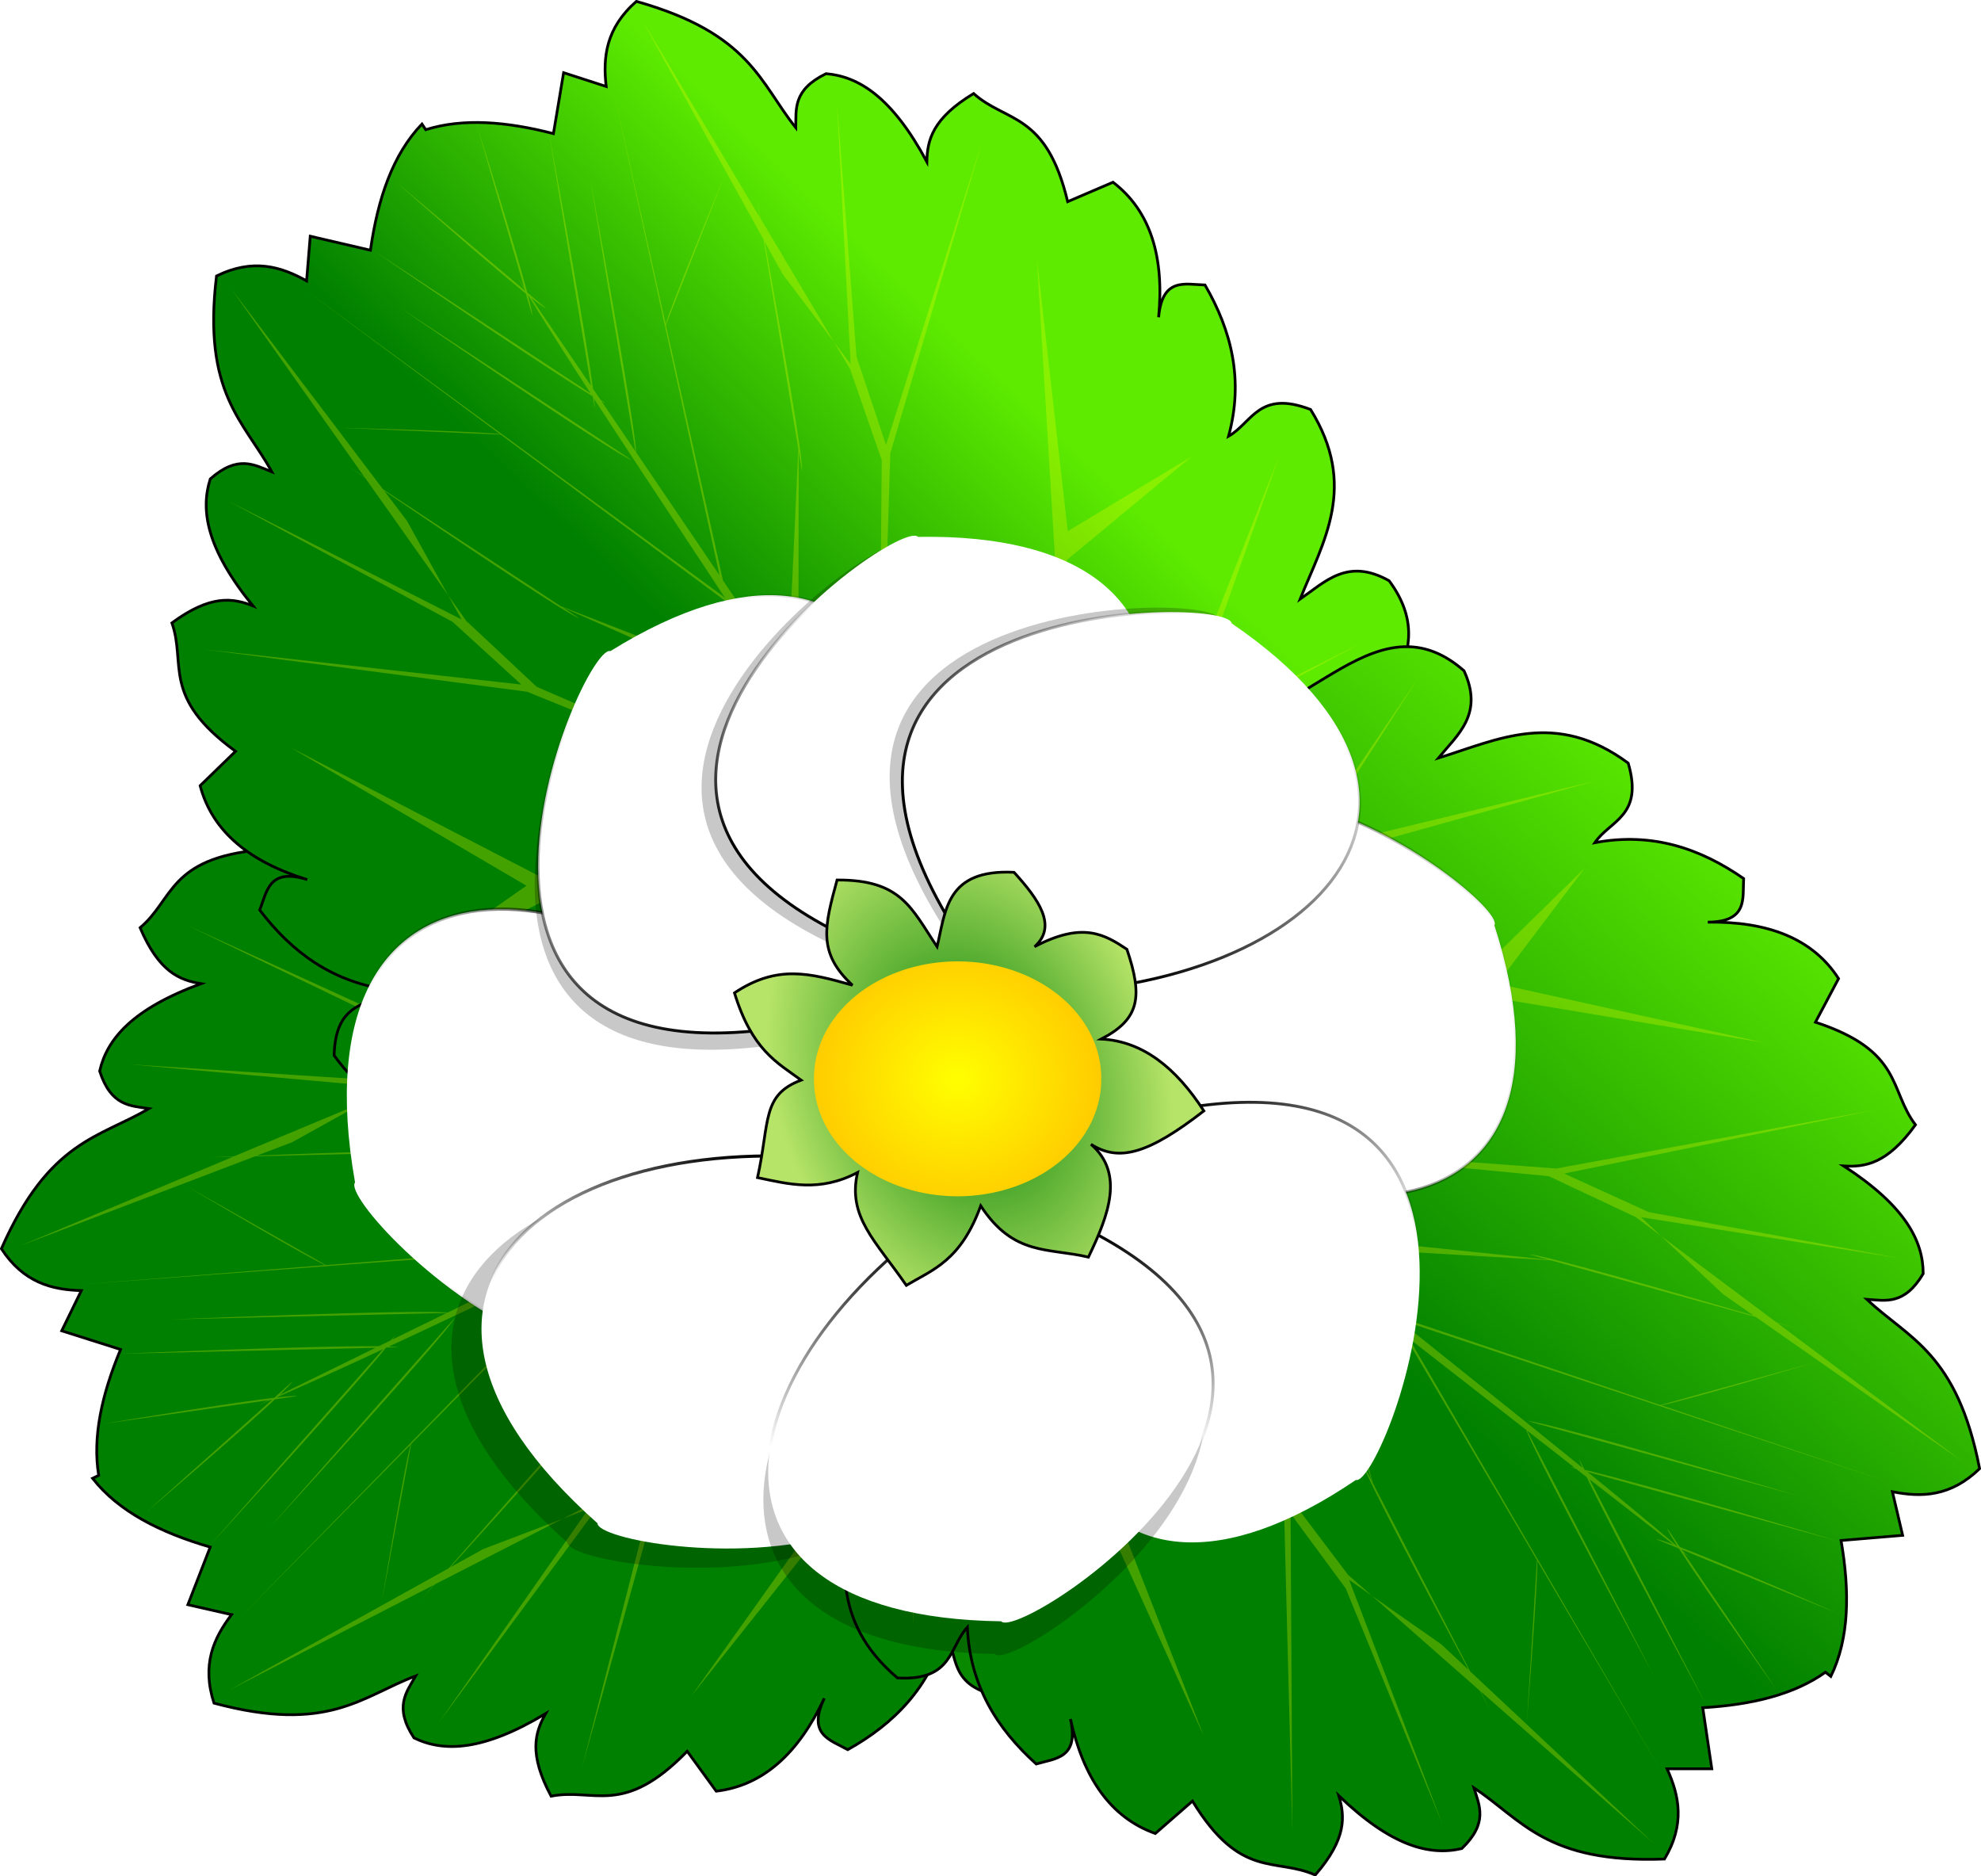
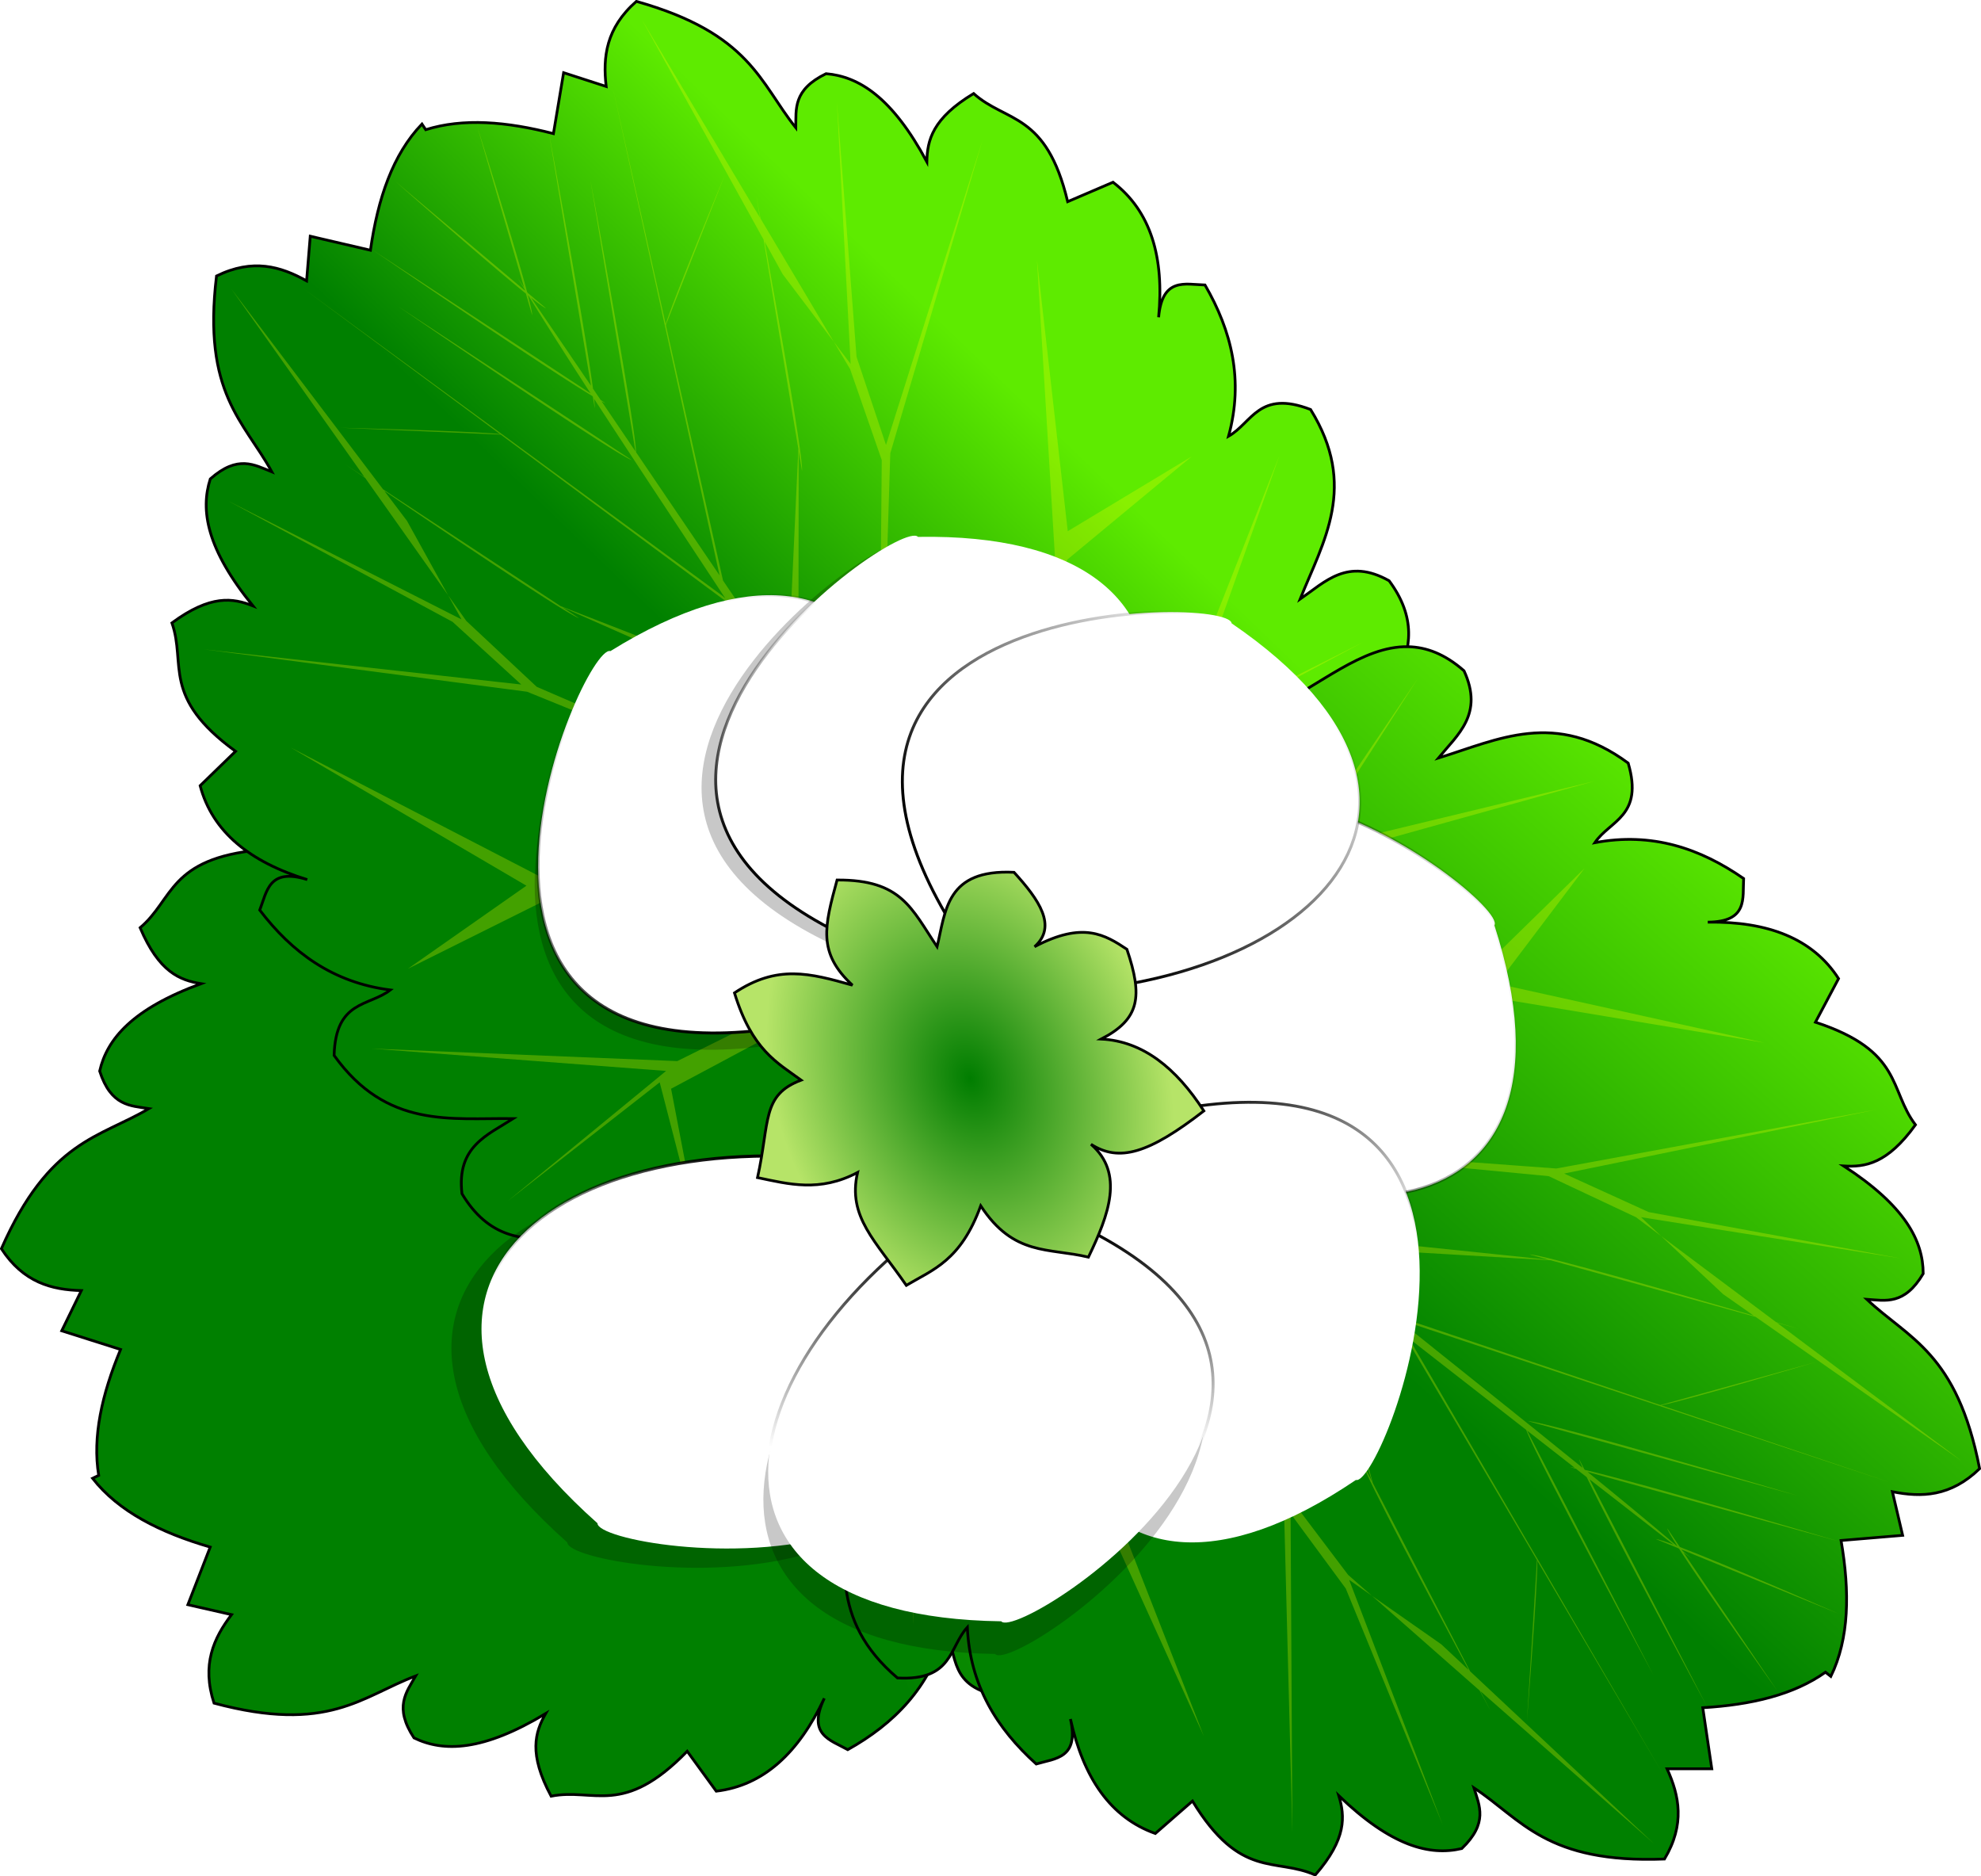
<svg xmlns="http://www.w3.org/2000/svg" xmlns:xlink="http://www.w3.org/1999/xlink" viewBox="0 0 719.79 681.64" version="1.0">
  <defs>
    <linearGradient id="m" y2="429.46" gradientUnits="userSpaceOnUse" x2="576.25" gradientTransform="translate(-91.334 -465.06)" y1="522.66" x1="503.16">
      <stop offset="0" />
      <stop offset="1" stop-opacity="0" />
    </linearGradient>
    <linearGradient id="a">
      <stop offset="0" stop-color="green" />
      <stop offset="1" stop-color="#5eeb00" />
    </linearGradient>
    <linearGradient id="c" y2="312.53" xlink:href="#a" gradientUnits="userSpaceOnUse" x2="445.31" gradientTransform="scale(-1) rotate(17.9 631.221 -2500.636)" y1="178.28" x1="510.77" />
    <linearGradient id="b" y2="20.867" xlink:href="#a" gradientUnits="userSpaceOnUse" x2="289.36" gradientTransform="scale(-1) rotate(-64 -165.161 627.99)" y1="199.66" x1="496.13" />
    <linearGradient id="f" y2="709.22" gradientUnits="userSpaceOnUse" x2="377.3" gradientTransform="translate(-91.334 -465.06)" y1="635.59" x1="423.84">
      <stop offset="0" />
      <stop offset="1" stop-opacity="0" />
    </linearGradient>
    <linearGradient id="g" y2="538.76" gradientUnits="userSpaceOnUse" x2="675.85" gradientTransform="translate(-91.334 -465.06)" y1="572.31" x1="532.41">
      <stop offset="0" />
      <stop offset="1" stop-opacity="0" />
    </linearGradient>
    <linearGradient id="h" y2="689.98" gradientUnits="userSpaceOnUse" x2="591.55" gradientTransform="translate(-91.334 -465.06)" y1="620.08" x1="528.32">
      <stop offset="0" />
      <stop offset="1" stop-opacity="0" />
    </linearGradient>
    <linearGradient id="d" y2="24.443" xlink:href="#a" gradientUnits="userSpaceOnUse" x2="651.95" gradientTransform="translate(-1.864 -1.864)" y1="199.66" x1="496.13" />
    <linearGradient id="k" y2="416.35" gradientUnits="userSpaceOnUse" x2="456.6" gradientTransform="translate(-91.334 -465.06)" y1="508.62" x1="446.53">
      <stop offset="0" />
      <stop offset="1" stop-opacity="0" />
    </linearGradient>
    <linearGradient id="j" y2="439.18" gradientUnits="userSpaceOnUse" x2="347.55" gradientTransform="translate(-91.334 -465.06)" y1="542.62" x1="421.13">
      <stop offset="0" />
      <stop offset="1" stop-opacity="0" />
    </linearGradient>
    <linearGradient id="i" y2="721.18" gradientUnits="userSpaceOnUse" x2="484.51" gradientTransform="translate(-91.334 -465.06)" y1="642.9" x1="484.51">
      <stop offset="0" />
      <stop offset="1" stop-opacity="0" />
    </linearGradient>
    <linearGradient id="e" y2="615.12" gradientUnits="userSpaceOnUse" x2="270.52" gradientTransform="translate(-91.334 -465.06)" y1="583.43" x1="389.8">
      <stop offset="0" />
      <stop offset="1" stop-opacity="0" />
    </linearGradient>
    <radialGradient id="n" gradientUnits="userSpaceOnUse" cy="587.5" cx="476.71" gradientTransform="matrix(.783 -.272 .364 1.048 -201.37 -363.62)" r="85.776">
      <stop offset="0" stop-color="#007d00" />
      <stop offset="1" stop-color="#b6e468" />
    </radialGradient>
    <radialGradient id="o" gradientUnits="userSpaceOnUse" cy="595.92" cx="475.31" gradientTransform="matrix(4.821 0 0 4.402 -1816.4 -2027.2)" r="52.191">
      <stop offset="0" stop-color="#ff0" />
      <stop offset="1" stop-color="#ff0800" />
    </radialGradient>
    <filter id="l">
      <feGaussianBlur stdDeviation=".762" />
    </filter>
  </defs>
  <g fill-rule="evenodd">
    <path d="M448.96 291.69c7.67-14.92 1.24-35.51 1.76-53.31 4.31 9.26 12.2 4.81 19.59 2.33-4.06-80.63-40.4-117.33-93.11-131.75l.68-.32c22.35-50.456 16.91-102.1-43.81-156.17-6.57 4.2-15.04 7.569-10.53 16.731-19.75-14.946-35.25-43.784-64.33-28.003-10.52 13.735-2.94 23.014 2.05 32.95-19.64-11.323-37.58-26.635-67.67-13.463-9.82 17.604 1.83 21.716 5.42 30.876-19.39-8.392-37.76-6.483-55.6.73-1.22 7.164-5.06 14.978 9.23 18.343-21.19-5.134-38.52-2.664-50.9 9.49l4.67 17.297c-33.392 3.132-31.504 18.074-43.705 28.3 6.836 16.125 14.44 19.078 22.143 20.326-24.944 9.156-34.164 20.073-36.835 31.753 4.111 12.75 11.13 12.57 17.898 13.63-18.008 10.64-36.226 11.5-53.613 50.9 8.037 12.3 18.287 14.92 29.052 15.21l-7.123 14.61 21.38 6.78c-6.759 16.25-10.261 31.7-7.948 45.74l-2.226 1.07c9.411 12.04 24.529 19.68 42.748 24.98l-8.124 20.93 15.871 3.61c-6.518 8.57-10.914 18.18-6.364 32.15 41.596 11.14 53.706-2.51 73.276-9.88-3.41 5.94-7.98 11.32-.62 22.51 10.78 5.24 25.08 4.87 47.84-8.83-3.85 6.79-6.29 14.57 1.99 30 15.61-3.1 26.08 7.74 49.44-16.32l10.55 14.5c17.23-2.03 29.99-14 39.27-33.73-6.33 13.24 2.18 15.11 8.52 18.65 16.81-9.39 29.81-22.51 35.42-42.87 4.88 8.53.79 20.18 20.66 23.56 29.12-15.19 28.41-38.78 31.89-61.18 4.62 10.12 7.1 21.86 24.4 22.27 8.58-3.6 13.75-8.56 16.76-14.4z" stroke="#000" fill="url(#b)" transform="translate(-11.798 271.294)" />
-     <path d="M425.262 561.104l-34.8-60.54 57.04-6.39-54.15 2.62-38.03-104.46 5-6.4 4.41-16.031c-5.19-6.237-12.04-2.39-19.49 5.171l-48.42-84.221 36.88-39.762-41.63 39.53-23.89-65.578 23.67 70.304-95.13-49.837 96.69 55.048 48.28 78.376c-4.18 4.71-8.51 10.23-12.79 15.53-.01.01-.03.01-.04.01l-105.54-67.327-30.7-49.983 20.52 48.393-99.22-2.809 107.37 8.696 107.41 63.13c-6.84 3.62-15.67 8.12-25.36 13.01l-127.32-22.18-107.79-49.166 104.6 50.286-33.21 6.09-92.669-5.98 94.929 8.47-8.83 4.91 10.62-4.45 34.37-6.74 124.98 18.92c-13.39 6.76-28.98 14.48-46.08 22.9l-86.44-12.4 7.4-.18c-4.64-1.17-56.84.66-84.46 1.71l12.69-4.83 26.92-14.93-48.103 20.07c-3.337.13-8.55.35-8.55.35l8.23-.19-77.318 32.34 85.411-32.54 77.02-1.79 81.14 15.41c-11.95 5.88-24.82 12.17-37.64 18.43l-94.81 7.48-50.905-28.86s42.245 24.99 50.585 28.87l-89.349 7.05 90.219-6.69c.09.03.26.11.32.12l-.24-.15 92.14-6.83c-16.15 7.89-32.19 15.74-48.53 23.72-11.91-1.17-100.49 2.51-100.49 2.51l100.13-2.34c-6.6 3.22-13.29 6.48-19.77 9.65.42-.58.77-1.07.91-1.36l-1.45 1.62c-1.53.75-2.9 1.41-4.42 2.16-23.34-.23-94.427 2.76-94.427 2.76l93.267-2.18c-11.93 5.84-23.69 11.61-34.74 17.06 2.53-2.42 4.27-4.21 4.59-4.85l-6.47 5.78c-.12.06-.25.13-.38.19-18.992 2.26-62.124 9.48-62.124 9.48l60.364-8.63c-1.25.61-2.5 1.24-3.67 1.82 1.43-.61 2.9-1.28 4.38-1.93l.43-.03-45.84 40.95s32.887-27.96 46.97-41.13l8.11-1.16c-.75-.18-3.49.05-7.36.48.06-.05.14-.13.19-.18 11.82-5.17 24.79-11.06 38.28-17.32l-62.9 71.23s50.48-55.11 63.95-71.73c.09-.04.18-.1.27-.14l4.18-.08c-.51-.13-1.79-.2-3.38-.26 25.13-11.68 52.11-24.56 78.23-36.88l.2-.04-1 .84-69.17 70.74.06-.25c-.03.06-.09.23-.13.32l-63.229 64.7 62.939-63.8c-2.4 8.88-10.49 57.29-10.49 57.29l10.71-57.53 71.57-72.53 5.84-1.01-5.28.42.2-.19a3933.75 3933.75 0 0135.31-16.43l.35.06-43.27 76.95-51.11 57.89-79.858 44.32 74.508-38.27-5.43 6.15s3.5-3.86 5.76-6.34l46.47-23.85-28.86 10.99-11.91 6.6c18.6-20.45 53.64-59.22 55.74-63.52l-4.8 5.41 48.43-77.7 2.21-1.67-1.08-.14.14-.21c17.55-7.98 33.57-14.97 46.92-20.23l-69.33 113.29-27.29 21.95-10.17 5.23 9.36-3.57-54.7 78.08 55.13-74.75 26.06-21.5-28.91 112.39 31.8-114.11 68.19-117.08c9.31-3.65 17.31-6.45 23.58-8.14l-21.33 125.37-62.47 87.74 61.76-77.73 23.8 46.87-18.49-55.68 16.82-126.6c6.14-1.64 10.63-2.22 13.09-1.47l3.74-4.82 31.84 96.4-20.16 109.43 23.13-104.88 38.57 63.42zm-260.04-82.33l-67.19 76.09s64.33-70.23 67.19-76.09z" fill="#ff0" fill-opacity=".265" />
    <path d="M217.7 178.78c15.86 5.5 35.34-3.77 53.03-5.76-8.56 5.57-3.04 12.76.46 19.72C350.44 177.36 381.65 136.21 388.5 82l.42.629c53.1 15.01 103.46 2.352 148.44-65.386-5.09-5.905-9.62-13.823-18.05-8.063 12.01-21.66 38.38-41.07 18.66-67.633-15.08-8.482-23.2.33-32.34 6.667 8.45-21.04 21.08-40.954 3.8-68.884-18.81-7.24-21.24 4.86-29.81 9.71 5.58-20.37 1.1-38.29-8.55-54.94-7.27-.2-15.54-2.89-16.86 11.73 2.1-21.7-2.79-38.52-16.57-49.06l-16.47 7.06c-7.8-32.62-22.33-28.64-34.17-39.28-15 9.04-16.85 16.98-17 24.78-12.58-23.4-24.69-30.99-36.63-31.99-12.05 5.87-10.88 12.79-10.98 19.64-13.07-16.33-16.49-34.24-57.94-45.91-11.05 9.69-12.2 20.21-10.97 30.91l-15.46-5-3.7 22.13c-17.04-4.4-32.84-5.69-46.4-1.43l-1.37-2.05c-10.6 11.01-16.04 27.06-18.72 45.84l-21.87-5.09-1.33 16.22c-9.4-5.25-19.53-8.24-32.73-1.77-5.16 42.75 10.06 52.81 20.11 71.153-6.36-2.543-12.33-6.303-22.37 2.56-3.67 11.406-1.29 25.509 15.48 46.116-7.26-2.86-15.31-4.181-29.422 6.195C100.97-28.124 91.711-16.24 118.82 3.5l-12.87 12.493c4.44 16.77 18.09 27.714 38.93 34.117-14-4.402-14.65 4.29-17.27 11.07 11.67 15.315 26.49 26.336 47.44 29.018-7.76 6.042-19.87 3.633-20.42 23.78 19.15 26.69 42.4 22.66 65.07 22.95-9.36 6-20.64 10.11-18.61 27.29 4.77 8 10.41 12.41 16.61 14.56z" stroke="#000" fill="url(#c)" transform="translate(-33.233 269.43)" />
    <path d="M184.667 436.17l55.03-42.98 14.36 55.57-10.22-53.25 98.06-52.361 7.03 4.046 16.5 2.109c5.44-6.013.67-12.26-7.87-18.565l76.56-59.803 44.56 30.912-45-35.652 61.56-32.89-66.27 33.34 35.94-101.2-40.88 103.48-70.79 58.835c-5.26-3.476-11.32-6.985-17.18-10.473 0-.012-.01-.029-.02-.04l51.79-113.98 45.16-37.422-45.02 27.129-11.2-98.619 6.52 107.52-47.37 115.24c-4.54-6.275-10.25-14.381-16.45-23.283l4.02-129.18 33.49-113.64-35.05 110.64-10.7-32.02-7.14-92.59 4.99 95.18-6.11-8.05 5.91 9.89 11.51 33.07-1.12 126.4c-8.58-12.306-18.42-26.644-29.17-42.388l.1-87.322 1.22 7.29c.5-4.76-8.66-56.17-13.59-83.37l6.57 11.88 18.57 24.55-26.64-44.8c-.61-3.28-1.56-8.41-1.56-8.41l1.36 8.12-42.92-71.99 44.24 79.97 12.63 76-3.82 82.504c-7.5-11.003-15.54-22.86-23.55-34.665l-20.76-92.809 21.4-54.47s-18.79 45.35-21.46 54.15l-19.57-87.46 19.34 88.37c-.02.09-.07.28-.08.34l.12-.26 19.75 90.253c-10.09-14.874-20.12-29.65-30.32-44.703-.53-11.96-16.65-99.13-16.65-99.13l16.42 98.8c-4.11-6.08-8.29-12.24-12.34-18.21.64.34 1.17.61 1.48.71l-1.81-1.21c-.96-1.41-1.81-2.68-2.76-4.08-3.06-23.13-16.04-93.09-16.04-93.09l15.3 92.03c-7.46-10.99-14.84-21.82-21.78-31.99 2.74 2.16 4.76 3.64 5.45 3.86l-6.63-5.59c-.08-.11-.18-.23-.25-.34-4.91-18.49-18.14-60.18-18.14-60.18l17.05 58.55c-.78-1.15-1.58-2.3-2.32-3.38.81 1.33 1.68 2.7 2.53 4.07l.09.42-47.01-39.61s32.32 28.61 47.35 40.7l2.28 7.87c.08-.77-.53-3.45-1.51-7.22.06.05.15.12.21.17 6.78 10.97 14.45 22.98 22.54 35.45l-79.38-52.24s61.67 42.21 80.02 53.2c.06.09.13.17.18.26l.67 4.12c.06-.52-.05-1.8-.22-3.38 15.1 23.24 31.66 48.13 47.53 72.258l.07.188-.97-.871-79.78-58.515.26.02c-.06-.02-.25-.05-.34-.07l-72.97-53.49 72.04 53.32c-9.13-1.12-58.2-2.32-58.2-2.32l58.47 2.5 81.89 60.637 1.82 5.646-1.15-5.168.2.166a3876.704 3876.704 0 0121.25 32.642l-.02.356-82.27-31.993-64.52-42.446-55.13-72.81 48.39 68.367-6.85-4.507s4.31 2.922 7.08 4.811l30.17 42.648-14.95-27.027-8.22-10.864c22.87 15.53 66.2 44.762 70.75 46.232l-6.04-3.985 83.75 36.999 1.96 1.948-.01-1.087.23.107c10.37 16.252 19.56 31.125 26.64 43.61l-121.93-52.682-25.57-23.924-6.61-9.327 4.85 8.76-85-43.154 81.76 44.044 24.96 22.774-115.34-12.789 117.45 15.408 125.52 51.017c4.92 8.694 8.83 16.223 11.38 22.199l-127.12-3.458-95.67-49.488 85.66 50.194-43.05 30.168 52.52-26.155 127.7-1.182c2.5 5.848 3.7 10.216 3.3 12.757l5.3 3.024-90.95 45.102-111.18-4.54 107.1 8.12-57.35 47.12zm44.86-269.05l-84.8-55.79s78.59 53.79 84.8 55.79z" fill="#ff0" fill-opacity=".265" />
    <path d="M535.17-32.114c-16.77-.354-32.47 14.451-48.69 21.781 6.43-7.934-1.03-13.07-6.5-18.625-70.69 38.994-87.74 87.748-77.59 141.44l-.6-.47c-55.14 2.04-99.17 29.56-121.15 107.84 6.65 4.06 13.4 10.2 19.65 2.13-4.77 24.3-23.9 50.88 3.03 70.09 16.96 3.44 21.98-7.44 28.72-16.28-1.57 22.62-7.47 45.45 17.56 66.72 20.13 1.11 18.72-11.16 25.38-18.41.96 21.11 10.72 36.78 25.03 49.66 6.97-2.05 15.68-2.02 12.44-16.34 4.67 21.29 14.49 35.79 30.84 41.59l13.5-11.78c17.45 28.64 30.06 20.39 44.6 26.87 11.49-13.21 10.81-21.34 8.56-28.81 19.16 18.41 33.02 21.91 44.69 19.19 9.66-9.29 6.42-15.52 4.4-22.06 17.46 11.52 26.22 27.51 69.25 25.87 7.53-12.61 5.4-22.98.94-32.78h16.25l-3.28-22.19c17.57-1.05 33-4.67 44.59-12.9l1.94 1.53c6.7-13.74 6.94-30.68 3.72-49.38l22.37-1.87-3.72-15.85c10.57 2.11 21.13 1.84 31.69-8.37-8.23-42.27-25.79-47.17-41-61.53 6.84.47 13.67 2.21 20.5-9.31-.01-11.98-6.61-24.67-28.9-39.13 7.78.49 15.85-.73 26.09-14.94-9.63-12.67-4.48-26.83-36.34-37.28l8.4-15.841c-9.38-14.594-25.73-20.813-47.53-20.5 14.68-.116 12.63-8.589 13.03-15.844-15.8-10.988-33.3-16.919-54.06-13.031 5.53-8.137 17.8-9.566 12.12-28.907-26.42-19.511-47.3-8.534-68.96-1.843 7.06-8.585 16.53-15.962 9.31-31.688-6.99-6.14-13.72-8.611-20.28-8.75z" stroke="#000" fill="url(#d)" transform="translate(-23.505 267.042)" />
    <path d="M515.185 246.448l-39.16 57.813-30.75-48.469 26.1 47.531-77.22 79.97-7.94-1.69-16.34 3.06c-3.34 7.4 3.13 11.88 13.18 15.26l-54.47 80.43-51.9-15.72 53.78 20.1-48.47 50.22 52.81-52.1-3.09 107.35 7.09-111.04 49.28-77.74c6.07 1.69 12.92 3.16 19.57 4.68.01.01.02.03.03.03l-14.25 124.38-31.47 49.5 34.5-39.66 40.97 90.41-39.25-100.31 9.65-124.22c6.25 4.57 14.18 10.53 22.82 17.09l35.87 124.16 3.06 118.44-.65-116.07 20.03 27.19 35.25 85.91-34-89.03 8.28 5.78-8.66-7.6-21.12-27.94-37.78-120.62c11.94 9.08 25.71 19.7 40.78 31.38l26.75 83.12-3.41-6.56c.99 4.68 25.51 50.79 38.56 75.15l-9.9-9.28-25.22-17.65 39.12 34.43 4.07 7.53-3.78-7.31 62.97 55.31-66.69-62.5-35.38-68.43-21.72-79.69c10.53 8.17 21.82 16.98 33.07 25.75l48.28 81.94-3.63 58.4s3.94-48.92 3.78-58.12l45.5 77.22-45.56-78.16c-.01-.09-.02-.28-.03-.34l-.03.28-46.53-79.81c14.17 11.05 28.26 22.03 42.59 33.22 4.17 11.21 46.31 89.21 46.31 89.21l-46-88.97c5.79 4.52 11.66 9.1 17.35 13.54-.71-.13-1.31-.22-1.63-.22l2.1.59c1.34 1.05 2.54 1.99 3.87 3.03 10.02 21.07 43.88 83.66 43.88 83.66l-42.85-82.88c10.48 8.17 20.83 16.21 30.56 23.75-3.27-1.21-5.65-2-6.37-2l8.03 3.29c.11.08.23.16.34.24 10.36 16.09 35.76 51.69 35.76 51.69l-34.22-50.47c1.09.85 2.21 1.7 3.25 2.5-1.18-1.01-2.43-2.05-3.66-3.09l-.22-.37 56.91 23.24s-39.55-17.3-57.56-24.18l-4.6-6.78c.16.75 1.57 3.11 3.66 6.4-.08-.03-.18-.06-.25-.09-9.82-8.36-20.81-17.43-32.35-26.81l91.6 25.31s-71.66-21.21-92.5-26.03c-.08-.07-.17-.13-.25-.19l-1.91-3.72c.11.52.61 1.7 1.25 3.16-21.51-17.48-44.92-36.08-67.44-54.16l-.12-.15 1.19.53 93.9 31.15-.25.06c.07 0 .26-.02.35-.03l85.87 28.47-84.94-28.59c9.04-1.74 56.1-15.69 56.1-15.69l-56.41 15.6-96.56-32.54-3.47-4.81 2.69 4.56-.25-.09c-10.46-8.4-20.59-16.61-30.25-24.53l-.1-.35 88.13 5.16 74.44 20.56 74.84 52.35-67.06-50.19 7.9 2.19s-5-1.46-8.21-2.41l-41.82-31.31 22.53 21.12 11.16 7.82c-26.53-7.75-76.75-22.25-81.53-22.25l6.97 1.93-91.07-9.47-2.46-1.24.34 1.03-.25-.03c-14.86-12.28-28.18-23.61-38.75-33.32l132.22 12.66 31.69 14.9 9.15 6.85-7.31-6.85 94.16 14.94-91.35-16.78-30.75-14 113.69-23.28-116.5 21.44-135.12-9.97c-7.37-6.76-13.39-12.72-17.66-17.63l122.03-35.779 106.25 17.688-96.94-21.438 31.69-41.937-41.94 41.031-121.15 40.374c-4.17-4.8-6.66-8.58-7.07-11.12l-5.97-1.25 72.69-70.879 107.19-29.843-104.41 25.187 40.1-62.469zm40 269.81l97.84 27.03s-91.32-27.03-97.84-27.03zM605.167 562l41.01-.94-41.01.94z" fill="#ff0" fill-opacity=".265" />
-     <path d="M327.63 137.94c-30.51 175.46-172.9 31-165.39 22.2-22.55-127.73 87.05-123.56 167.35-36.88l-1.96 14.68z" stroke="url(#e)" stroke-width="1.147" fill="#fff" transform="translate(-33.233 269.43)" />
    <path d="M317.127 443c86.69 155.4-111.14 128.76-110.97 117.35-96.89-86.06-11.54-149.08 103.28-129.99l7.69 12.64z" fill-opacity=".216" />
    <path d="M361.29 166.57c86.68 155.4-111.15 128.76-110.97 117.35-96.9-86.06-11.55-149.09 103.27-130l7.7 12.65z" stroke="url(#f)" stroke-width="1.129" fill="#fff" transform="translate(-33.233 269.43)" />
    <path d="M427.63 107.83c5.84-164.44 154.36-50.125 148.59-41.127 36.72 114.09-64.13 124.06-148.54 54.807l-.05-13.68z" stroke="url(#g)" stroke-width="1.06" fill="#fff" transform="translate(-33.233 269.43)" />
    <path d="M444.77 137.09c159.49-40.473 91.37 134.13 81.12 131.11-99.23 67.21-137.06-26.8-94.24-127.24l13.12-3.87z" stroke="url(#h)" stroke-width="1.06" fill="#fff" transform="translate(-33.233 269.43)" />
    <path d="M368.337 442.91c157.45 59.58.12 166.48-6.78 157.92-122.03-1.71-100.04-103-6.48-162.36l13.26 4.44z" fill-opacity=".216" />
    <path d="M403.85 166.72c158.36 57.66.12 161.1-6.83 152.82-122.73-1.65-100.61-99.67-6.51-157.11l13.34 4.29z" stroke="url(#i)" stroke-width="1.069" fill="#fff" transform="translate(-33.233 269.43)" />
    <path d="M296.327 376.88c-161 34.02-85.9-137.7-75.78-134.27 101.85-63.167 135.87 32.298 89.05 130.92l-13.27 3.35z" fill-opacity=".216" />
    <path d="M330.8 101.37c-161 34.02-85.9-137.7-75.78-134.27C356.87-96.065 390.89-.6 344.06 98.03l-13.26 3.34z" stroke="url(#j)" stroke-width="1.06" fill="#fff" transform="translate(-33.233 269.43)" />
    <path d="M324.687 352.025c-155.69-53.266-3.22-162.27 3.71-154.14 119.83-2.064 100.14 97.348 9.4 158.06l-13.11-3.92z" fill-opacity=".216" />
    <path d="M363.06 79.74c-155.69-53.267-3.23-162.27 3.71-154.14 119.83-2.064 100.14 97.347 9.4 158.06l-13.11-3.92z" stroke="url(#k)" stroke-width="1.06" fill="#fff" transform="translate(-33.233 269.43)" />
-     <path d="M383.93 78.981c-96.18-133.51 91.24-134.23 92.2-123.58 98.93 67.634 25.36 137.33-83.78 134.36l-8.42-10.78z" filter="url(#l)" fill-opacity=".216" transform="translate(-33.233 269.43)" />
    <path d="M388.55 80.586c-96.18-133.51 91.24-134.23 92.19-123.58 98.94 67.633 25.37 137.33-83.77 134.36l-8.42-10.78z" stroke="url(#m)" stroke-width="1.06" fill="#fff" transform="translate(-33.233 269.43)" />
    <path d="M401.68 47.456c9.05 9.946 15.81 19.566 7.46 27.027 17.61-9.333 25.65-4.31 33.55.932 5.81 17.197 4.72 25.345-9.32 32.615 15.08.75 27.17 10.46 37.28 26.1-20.06 15.53-30.78 18.68-41.01 12.12 12.14 10.55 6.5 25.55-.93 41-14.54-3.47-27.09-.26-39.14-18.64-7.28 20-17.37 23.15-27.03 28.89-11.11-16.15-21.46-24.85-17.71-41-13.77 7.26-24.98 4.23-36.35 1.86 4.5-20.28 1.43-30.01 15.85-35.41-8.77-6.4-17.85-10.94-24.23-31.691 15.53-10.34 27.33-7.191 42.87-2.796-12.78-11.838-10.15-21.422-5.59-38.211 23.43-.133 26.98 10.292 36.34 24.231 3.15-13.126 3.31-28.237 27.96-27.027z" stroke="#000" fill="url(#n)" transform="translate(-33.233 269.43)" />
-     <path d="M527.5 595.92a52.191 42.405 0 11-104.38 0 52.191 42.405 0 11104.38 0z" transform="translate(-127.363 -204.01)" fill="url(#o)" />
  </g>
</svg>